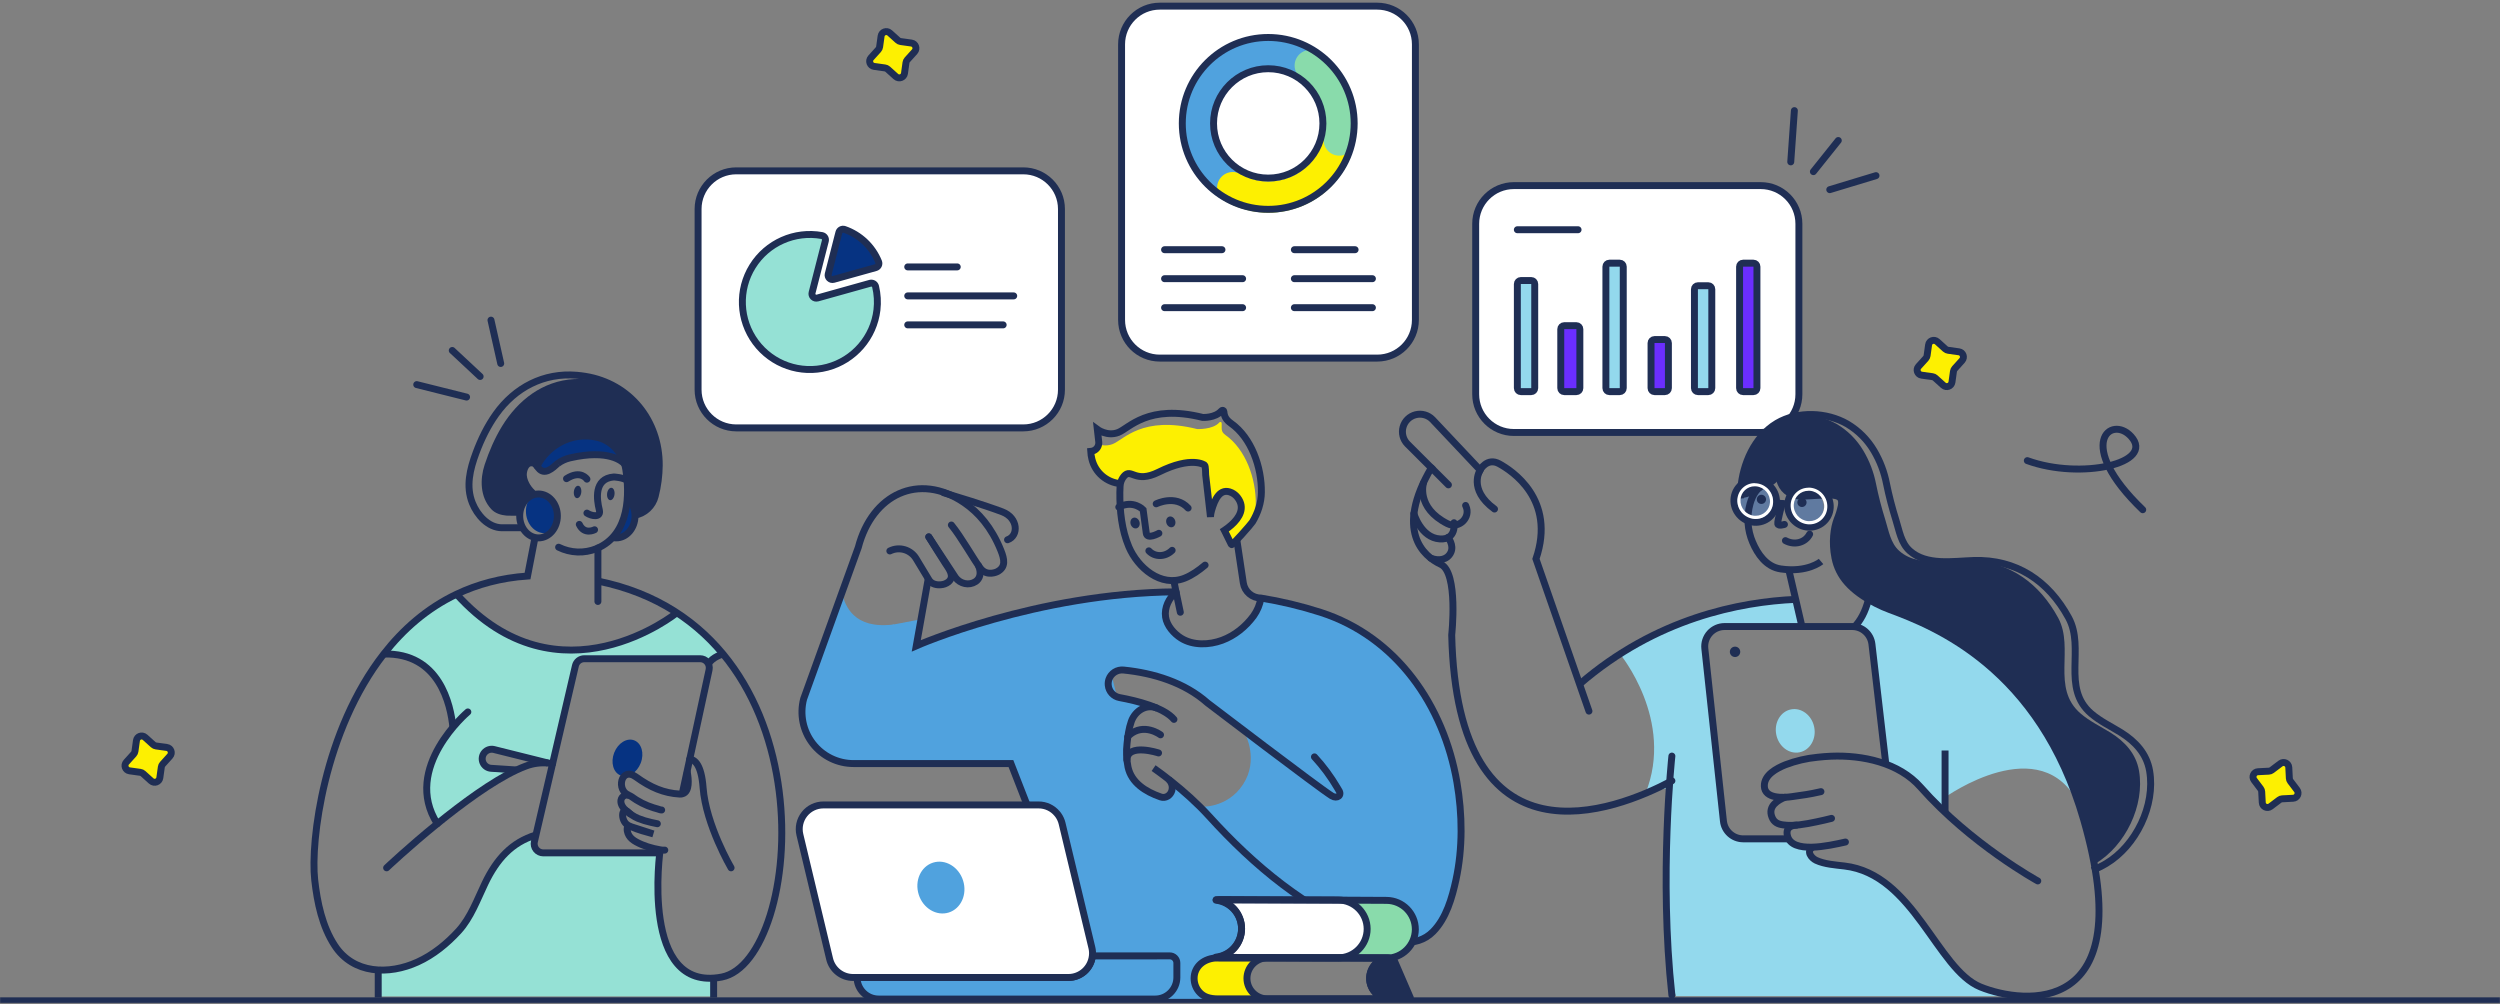
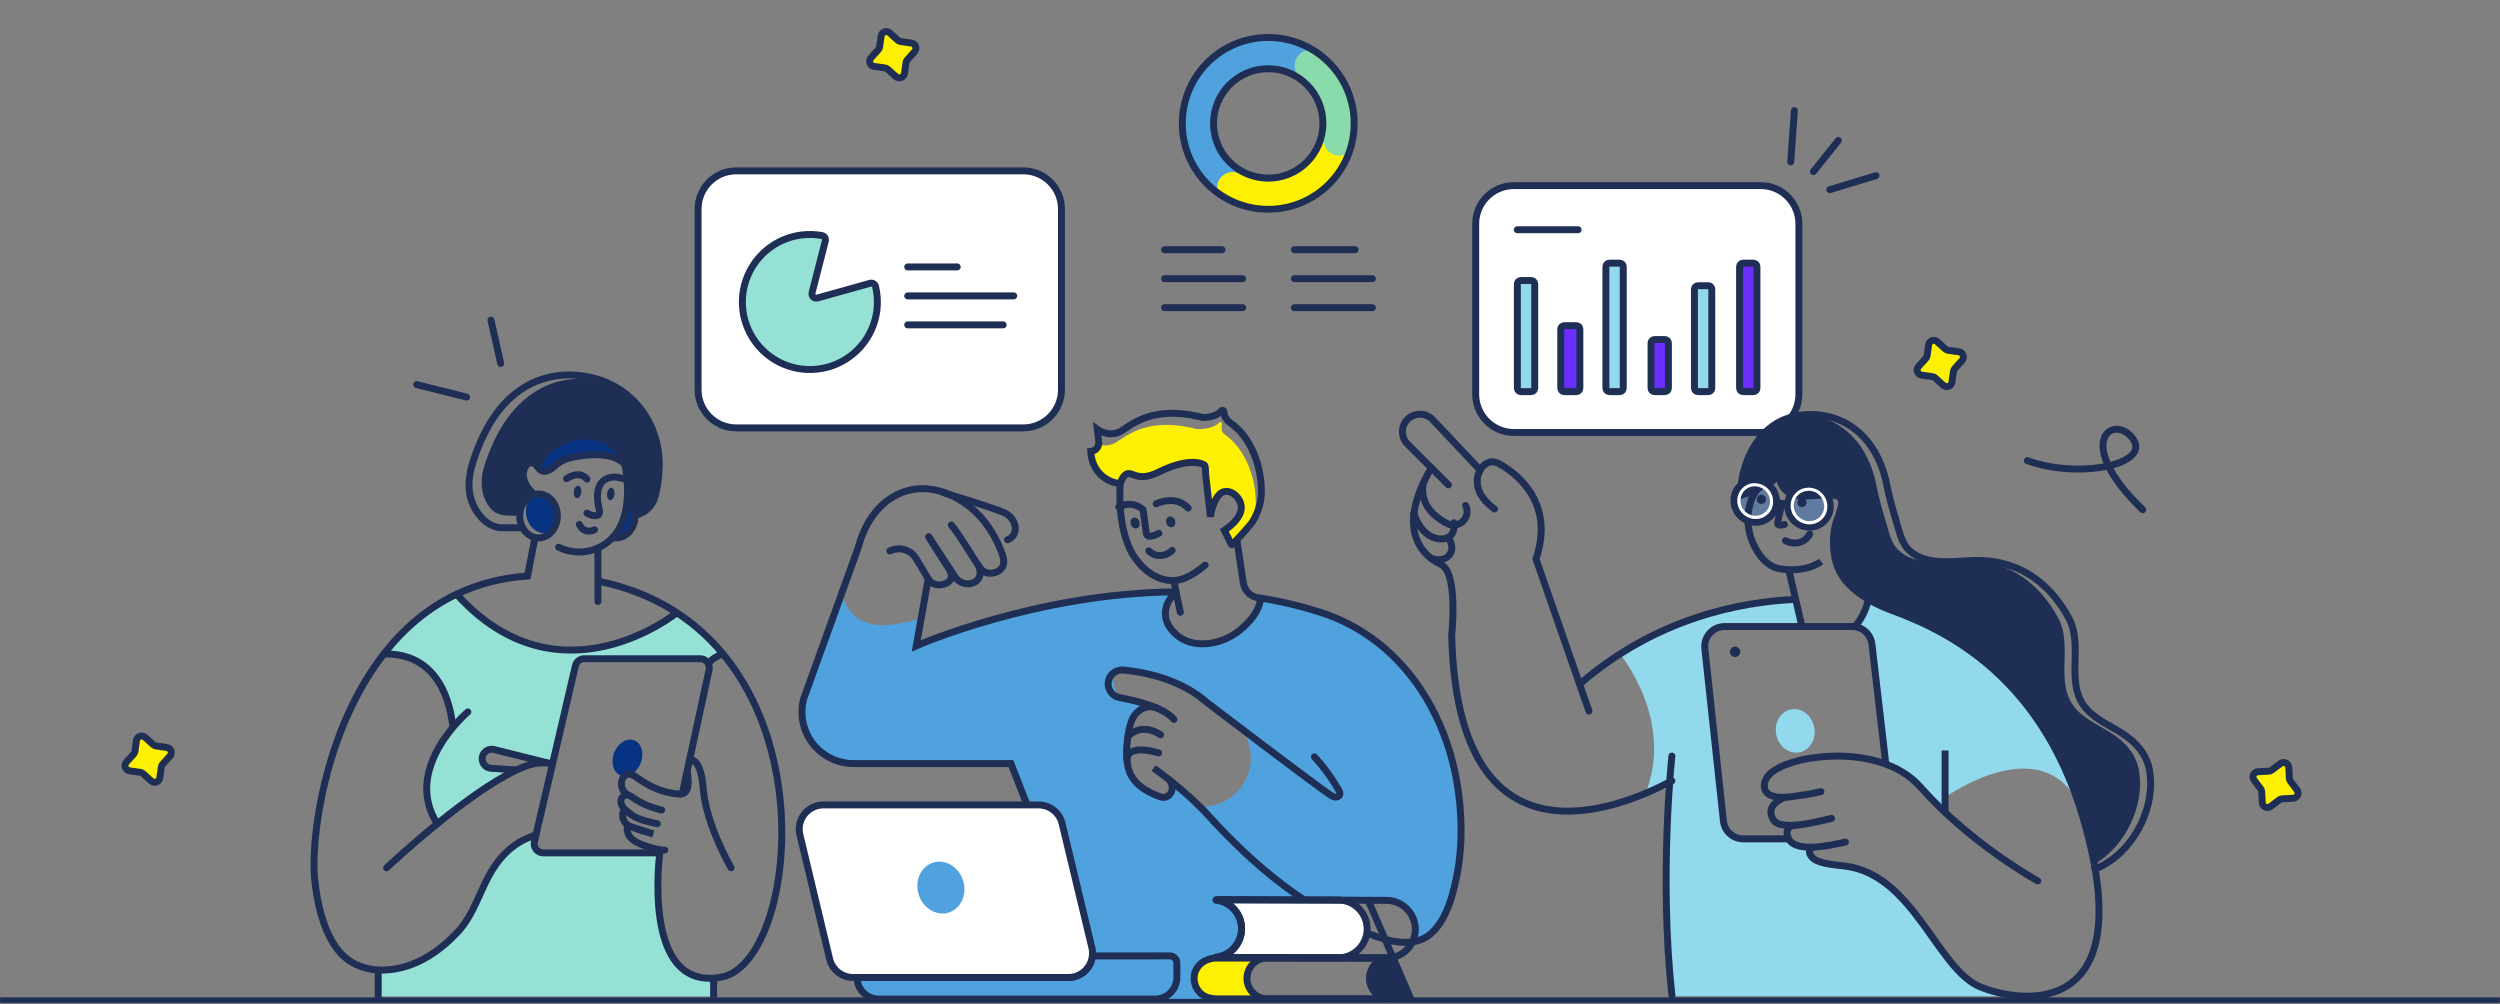
<svg xmlns="http://www.w3.org/2000/svg" width="1920" height="771" viewBox="0 0 1920 771" fill="none">
  <rect x="0" y="0" width="1920" height="771" fill="#808080" stroke="none" />
  <g clip-path="url(#clip0_47_453)">
    <mask id="mask0_47_453" style="mask-type:luminance" maskUnits="userSpaceOnUse" x="0" y="0" width="1920" height="771">
      <path d="M1919.99 0H0.009V770.66H1919.99V0Z" fill="white" />
    </mask>
    <g mask="url(#mask0_47_453)">
      <path d="M320.053 295.381L358.336 304.952" stroke="#1F2E54" stroke-width="5.333" stroke-linecap="round" stroke-linejoin="round" />
-       <path d="M347.332 269.17L368.74 289.14" stroke="#1F2E54" stroke-width="5.333" stroke-linecap="round" stroke-linejoin="round" />
      <path d="M377.062 245.862L384.552 279.152" stroke="#1F2E54" stroke-width="5.333" stroke-linecap="round" stroke-linejoin="round" />
      <path d="M1976.03 768.597H-56.026" stroke="#1F2E54" stroke-width="5.333" />
      <path d="M785.868 131.206H565.461C549.261 131.206 536.128 144.339 536.128 160.54V299.292C536.128 315.492 549.261 328.625 565.461 328.625H785.868C802.069 328.625 815.202 315.492 815.202 299.292V160.54C815.202 144.339 802.069 131.206 785.868 131.206Z" fill="white" stroke="#1F2E54" stroke-width="5.333" />
      <path d="M673.506 237.981C671.027 259.108 655.898 276.582 635.341 282.056C614.783 287.53 592.969 279.896 580.31 262.799C567.652 245.702 566.717 222.607 577.953 204.544C589.189 186.48 610.317 177.109 631.249 180.904C632.153 181.082 632.945 181.624 633.439 182.401C633.934 183.178 634.089 184.126 633.866 185.021L632.837 189.005L623.674 224.801C623.377 225.962 623.722 227.194 624.579 228.033C625.437 228.871 626.677 229.19 627.831 228.867L663.404 218.914L668.27 217.555C669.151 217.311 670.092 217.438 670.879 217.903C671.664 218.37 672.227 219.135 672.436 220.025C673.84 225.902 674.203 231.979 673.506 237.981Z" fill="#95E1D5" stroke="#1F2E54" stroke-width="5.333" />
-       <path d="M674.764 201.098C675.105 201.981 675.056 202.966 674.629 203.81C674.202 204.654 673.437 205.278 672.525 205.528L669.174 206.466L640.196 214.558C639.047 214.866 637.821 214.543 636.975 213.708C636.128 212.873 635.788 211.653 636.079 210.5L643.537 181.357L644.263 178.557C644.487 177.657 645.075 176.89 645.887 176.442C646.7 175.993 647.663 175.904 648.544 176.195C660.469 180.32 670.03 189.401 674.764 201.098Z" fill="#063382" stroke="#1F2E54" stroke-width="5.333" />
      <path d="M697.133 204.985H735.164" stroke="#1F2E54" stroke-width="5.333" stroke-linecap="round" />
      <path d="M697.135 227.249H778.531" stroke="#1F2E54" stroke-width="5.333" stroke-linecap="round" />
      <path d="M697.133 249.511H770.423" stroke="#1F2E54" stroke-width="5.333" stroke-linecap="round" />
      <path d="M1352.22 142.544H1162.67C1146.46 142.544 1133.33 155.677 1133.33 171.877V302.817C1133.33 319.018 1146.46 332.15 1162.67 332.15H1352.22C1368.42 332.15 1381.55 319.018 1381.55 302.817V171.877C1381.55 155.677 1368.42 142.544 1352.22 142.544Z" fill="white" stroke="#1F2E54" stroke-width="5.333" />
      <path d="M1165.32 176.437H1211.95" stroke="#1F2E54" stroke-width="5.333" stroke-linecap="round" />
      <path d="M1176 215.443H1168C1166.53 215.443 1165.33 216.637 1165.33 218.11V298.109C1165.33 299.582 1166.53 300.776 1168 300.776H1176C1177.47 300.776 1178.67 299.582 1178.67 298.109V218.11C1178.67 216.637 1177.47 215.443 1176 215.443Z" fill="#93D9ED" stroke="#1F2E54" stroke-width="5.333" />
      <path d="M1210.66 250.11H1201.33C1199.86 250.11 1198.67 251.304 1198.67 252.777V298.109C1198.67 299.582 1199.86 300.776 1201.33 300.776H1210.66C1212.14 300.776 1213.33 299.582 1213.33 298.109V252.777C1213.33 251.304 1212.14 250.11 1210.66 250.11Z" fill="#6B2EFF" stroke="#1F2E54" stroke-width="5.333" />
      <path d="M1244 202.11H1236C1234.52 202.11 1233.33 203.304 1233.33 204.777V298.109C1233.33 299.582 1234.52 300.776 1236 300.776H1244C1245.47 300.776 1246.66 299.582 1246.66 298.109V204.777C1246.66 203.304 1245.47 202.11 1244 202.11Z" fill="#93D9ED" stroke="#1F2E54" stroke-width="5.333" />
      <path d="M1278.66 260.776H1270.66C1269.19 260.776 1268 261.97 1268 263.443V298.109C1268 299.582 1269.19 300.776 1270.66 300.776H1278.66C1280.14 300.776 1281.33 299.582 1281.33 298.109V263.443C1281.33 261.97 1280.14 260.776 1278.66 260.776Z" fill="#6B2EFF" stroke="#1F2E54" stroke-width="5.333" />
      <path d="M1312 219.443H1304C1302.52 219.443 1301.33 220.637 1301.33 222.11V298.109C1301.33 299.582 1302.52 300.776 1304 300.776H1312C1313.47 300.776 1314.66 299.582 1314.66 298.109V222.11C1314.66 220.637 1313.47 219.443 1312 219.443Z" fill="#93D9ED" stroke="#1F2E54" stroke-width="5.333" />
      <path d="M1346.66 202.11H1338.66C1337.19 202.11 1336 203.304 1336 204.777V298.109C1336 299.582 1337.19 300.776 1338.66 300.776H1346.66C1348.14 300.776 1349.33 299.582 1349.33 298.109V204.777C1349.33 203.304 1348.14 202.11 1346.66 202.11Z" fill="#6B2EFF" stroke="#1F2E54" stroke-width="5.333" />
      <path d="M685.622 479.733L707.556 475.54L702.718 497.11L802.33 464.345L847.276 492.546L865.467 565.928H649.713L685.622 479.733Z" fill="#50A2DE" />
      <path fill-rule="evenodd" clip-rule="evenodd" d="M1014.2 470.297C1072.71 489.161 1108.72 541.867 1118.89 600.766C1123.12 625.425 1123.44 651.294 1118.1 675.846C1115.08 689.629 1110.71 705.133 1100.57 715.491C1096.31 719.852 1090.71 722.647 1084.67 723.421C1086.14 720.437 1086.92 717.155 1086.92 713.826C1086.97 701.571 1077.1 691.583 1064.84 691.481L1050.76 691.401L1029.68 691.293C1029.05 691.214 1028.38 691.214 1027.73 691.214H1013.54L1001.58 691.163L936.574 690.818C935.738 690.818 934.866 690.875 934 690.954L934.135 690.974C934.643 691.047 935.175 691.123 935.659 691.243C935.102 691.243 934.55 691.289 933.975 691.337L933.892 691.343C944.9 692.697 953.25 701.918 953.507 713.005V713.422C953.52 713.694 953.52 713.966 953.507 714.237C952.855 725.035 944.563 733.815 933.82 735.083C934.387 735.156 934.958 735.199 935.53 735.212C934.999 735.332 934.462 735.422 933.922 735.479L934.022 735.488C934.858 735.564 935.663 735.638 936.502 735.638H935.687C924.147 735.638 917.047 742.731 917.047 751.38C917.055 755.561 918.719 759.568 921.675 762.524C924.537 765.393 928.479 767.152 935.687 767.152H846.84L831.284 727.198L776.401 586.422H655.578C643.294 586.428 631.699 580.74 624.187 571.022C616.674 561.303 614.091 548.65 617.194 536.763L646.379 455.175C646.547 455.641 646.727 456.227 646.935 456.905C649.255 464.463 655.124 483.583 686.428 479.581C691.344 501.962 698.596 523.768 709.746 543.77C713.661 550.813 718.678 558.518 726.174 562.194C726.938 562.566 727.729 562.881 728.538 563.139C736.057 565.575 745.311 563.586 752.434 561.25C769.705 555.606 787.286 548.817 803.058 539.749C816.709 531.949 832.956 519.27 831.169 502.396V502.157C830.345 492.66 823.931 484.572 814.871 481.607C810.239 489.22 804.695 496.238 798.364 502.51C793.288 497.556 789.195 491.686 786.298 485.211C784.228 480.567 782.592 475.74 781.411 470.795C815.491 462.325 858.02 454.885 903.229 454.519C897.895 459.435 894.103 466.477 895.214 473.916C896.187 480.519 901.571 486.639 907.122 490.113C916.341 495.893 928.646 495.417 938.578 491.741C948.31 488.166 956.714 481.304 962.812 472.949C965.688 468.913 967.604 464.273 968.414 459.384V459.304C983.928 461.824 999.232 465.499 1014.2 470.297ZM921.561 619.579C921.561 619.579 942.414 621.272 954.662 602.423C966.972 583.602 956.37 563.961 956.37 563.961C956.37 563.961 921.533 534.493 915.571 531.105C909.61 527.717 878.766 510.576 858.98 514.886C839.193 519.197 858.69 535.523 859.744 535.733C860.796 535.942 882.688 541.571 882.688 541.571L875.118 545.565C875.118 545.565 868.71 549.19 867.102 560.126C866.952 561.153 866.765 562.266 866.566 563.453C864.646 574.892 861.59 593.096 878.636 605.963C897.45 620.163 899.345 609.205 900.261 601.998C900.261 601.998 911.758 606.907 915.794 614.085C919.831 621.265 921.561 619.579 921.561 619.579Z" fill="#50A2DE" />
      <path d="M713.28 412.3C717.461 419.106 721.662 425.895 726.002 432.599C728.677 436.73 733.549 442.619 728.366 446.936C726.679 448.229 724.642 448.983 722.521 449.099C719.19 449.395 715.694 448.593 713.669 445.732L703.577 429.01C699.406 422.094 690.624 419.54 683.395 423.142" stroke="#1F2E54" stroke-width="5.333" stroke-linecap="round" />
      <path d="M751.446 434.328C754.085 440.6 752.297 444.643 749.211 446.676C744.166 449.984 737.412 448.399 733.837 443.569L713.314 412.336" stroke="#1F2E54" stroke-width="5.333" stroke-linecap="round" />
      <path d="M730.65 403.218C738.118 412.3 747.539 429.168 752.751 436.21C757.962 443.252 766.021 439.007 766.021 439.007C772.566 435.482 771.457 429.636 768.595 422.536C761.545 405.107 751.482 393.517 740.259 385.918C705.48 362.392 669.799 379.749 659.182 420.359L617.194 536.765C614.091 548.65 616.674 561.303 624.187 571.022C631.699 580.742 643.294 586.43 655.578 586.422H776.401L846.861 767.16" stroke="#1F2E54" stroke-width="5.333" stroke-linecap="round" />
      <path d="M773.791 414.543C782.441 411.544 782.044 397.747 769.769 393.091C756.211 387.945 732.135 380.665 726.087 378.847C726.05 378.818 726.004 378.801 725.958 378.797C725.532 378.667 725.236 378.559 725.006 378.509L724.667 378.401" stroke="#1F2E54" stroke-width="5.333" stroke-linecap="round" />
      <path d="M901.592 552.486C894.024 543.389 873.307 538.234 859.785 535.741C855.117 534.863 851.59 531.005 851.135 526.277C850.978 524.723 851.158 523.154 851.661 521.677C853.321 517.009 857.955 514.08 862.885 514.585C885.951 516.92 909.737 524.178 927.333 539.813C927.333 539.813 1012.63 604.903 1022.81 611.239C1027.02 613.791 1030.94 610.777 1028.09 606.771L1027.2 605.241C1022.18 596.638 1016.25 588.604 1009.5 581.282" stroke="#1F2E54" stroke-width="5.333" stroke-linecap="round" />
      <path d="M903.171 454.512C795.899 455.405 703.691 496.017 703.691 496.017L712.895 444.42" stroke="#1F2E54" stroke-width="5.333" />
      <path d="M1069.78 735.32C1069.78 735.32 1058.1 732.675 1054.99 742.032C1051.88 751.388 1048.64 766.273 1070.98 767.152C1093.32 768.032 1080.2 763.641 1078.91 756.412C1077.62 749.183 1069.78 735.32 1069.78 735.32Z" fill="#1F2E54" />
      <path d="M891.286 564.356C891.286 564.356 878.678 554.799 867.325 564.486C866.847 564.907 866.43 565.392 866.086 565.928" stroke="#1F2E54" stroke-width="5.333" stroke-linecap="round" />
      <path d="M889.766 578.27C889.766 578.27 865.828 570.398 865.468 583.632" stroke="#1F2E54" stroke-width="5.333" stroke-linecap="round" />
      <path d="M897.557 598.56C897.557 598.56 901.442 602.122 899.965 607.21C898.869 610.98 895.121 613.359 891.407 612.068C879.586 607.981 868.94 601.04 866.345 589.24C865.118 583.266 864.853 577.134 865.56 571.075C866.129 565.461 866.958 559.398 868.846 554.057C871.73 545.854 880.56 540.138 889.13 544.087" stroke="#1F2E54" stroke-width="5.333" />
      <path d="M1050.53 690.826L1083.52 767.153" stroke="#1F2E54" stroke-width="5.333" />
      <path d="M900.204 422.659C894.856 427.943 886.87 427.935 882.32 423.048" stroke="#1F2E54" stroke-width="5.333" stroke-linecap="round" />
      <path d="M838.537 352.508C841.017 362.85 849.821 370.457 860.414 371.407C860.844 369.326 861.774 367.382 863.125 365.742C868.892 358.945 871.349 371.695 889.795 362.542C915.355 349.826 925.058 357.121 925.058 357.121C925.908 357.756 925.778 363.609 925.923 364.676C926.643 370.751 927.292 376.799 928.006 382.869C928.438 386.574 928.863 390.25 929.267 393.926C929.615 393.301 930 392.697 930.42 392.117C932.748 383.878 936.908 374.147 945.875 378.335C947.691 379.219 949.271 380.522 950.488 382.134C956.435 389.947 951.929 397.494 945.71 403.081C944.15 404.814 942.407 406.372 940.512 407.73C941.535 409.848 945.716 418.26 945.716 418.29C946.148 419.14 960.76 402.605 961.848 400.803C963.475 396.389 964.347 391.731 964.428 387.027C964.667 367.689 956.795 345.177 941.132 334.084C937.247 331.337 938.487 328.692 938.248 324.959C938.215 324.545 937.93 324.196 937.532 324.079C937.134 323.963 936.706 324.103 936.454 324.432C931.544 330.083 919.392 329.521 919.392 329.521C877.21 318.953 863.032 337.709 854.518 341.054C851.045 342.37 847.221 342.433 843.706 341.234C843.284 343.606 841.582 345.549 839.288 346.28L839.504 348.233C839.686 349.728 839.345 351.238 838.537 352.508Z" fill="#FDF001" />
      <path d="M860.443 371.437C849.85 370.486 841.046 362.88 838.566 352.537C838.093 350.602 837.794 348.629 837.673 346.641L838.005 346.605C838.458 346.57 838.903 346.473 839.33 346.316C841.626 345.585 843.327 343.642 843.749 341.27C843.881 340.625 843.907 339.964 843.829 339.31L842.747 329.766C842.747 329.766 850.374 335.438 858.835 332.124C867.298 328.808 881.506 310.052 923.709 320.591C923.709 320.591 933.239 321.152 938.127 315.501C938.377 315.172 938.807 315.031 939.204 315.148C939.603 315.264 939.887 315.615 939.921 316.028C940.173 319.768 941.557 322.413 945.449 325.153C961.113 336.253 968.985 358.757 968.74 378.097C968.668 386.119 966 394.042 961.884 400.839C960.796 402.641 946.185 419.176 945.752 418.326C945.752 418.326 941.572 409.886 940.548 407.766L940.303 407.298L940.772 406.987C942.512 405.806 944.173 404.514 945.745 403.117C951.959 397.53 956.47 389.983 950.524 382.17C949.307 380.558 947.727 379.257 945.911 378.371C936.915 374.183 932.785 383.914 930.456 392.153C930.004 393.727 929.727 395.347 929.628 396.983C929.52 395.974 929.412 395.001 929.303 393.991C928.9 390.315 928.475 386.639 928.041 382.934C927.321 376.865 926.644 370.817 925.959 364.741C925.851 363.702 925.959 357.821 925.093 357.186C925.093 357.186 915.384 349.892 889.831 362.606C871.386 371.761 868.927 359.002 863.161 365.808C861.81 367.448 860.879 369.391 860.45 371.473C860.319 372.141 860.234 372.818 860.198 373.498C860.185 373.586 860.185 373.677 860.198 373.765C860.111 375.257 860.083 376.742 860.047 378.198C859.91 392.247 861.453 406.923 866.967 419.97C873.67 435.784 891.41 451.383 909.856 444.01C915.622 441.695 920.791 437.968 925.519 434.011" stroke="#1F2E54" stroke-width="5.333" stroke-linecap="round" />
      <path d="M873.066 405.701C874.9 405.087 875.786 402.79 875.043 400.57C874.3 398.35 872.211 397.049 870.376 397.662C868.541 398.276 867.656 400.574 868.399 402.793C869.141 405.013 871.231 406.315 873.066 405.701Z" fill="#1F2E54" />
      <path d="M900.512 404.824C902.347 404.21 903.232 401.913 902.489 399.693C901.746 397.473 899.657 396.171 897.822 396.785C895.987 397.399 895.102 399.696 895.845 401.916C896.588 404.136 898.677 405.438 900.512 404.824Z" fill="#1F2E54" />
      <path d="M890.018 409.575C890.018 409.575 880.885 414.758 880.33 409.38C880.157 407.723 877.922 391.483 877.922 391.483C877.922 391.483 870.541 383.662 859.231 389.443" stroke="#1F2E54" stroke-width="5.333" stroke-linecap="round" />
      <path d="M887.963 386.934C887.963 386.934 902.711 379.567 912.471 390.186" stroke="#1F2E54" stroke-width="5.333" stroke-linecap="round" />
      <path d="M901.486 445.819L903.18 454.512C897.838 459.435 894.061 466.492 895.165 473.923C896.145 480.512 901.537 486.645 907.065 490.098C916.306 495.865 928.595 495.41 938.543 491.742C948.267 488.137 956.679 481.297 962.778 472.951C965.648 468.915 967.562 464.277 968.371 459.392V459.305" stroke="#1F2E54" stroke-width="5.333" />
      <path d="M903.181 454.511L906.482 470.211" stroke="#1F2E54" stroke-width="5.333" stroke-linecap="round" />
      <path d="M949.869 414.542L954.857 447.664C955.873 454.364 961.638 459.313 968.415 459.305C983.939 461.821 999.253 465.493 1014.23 470.291C1072.74 489.161 1108.75 541.867 1118.92 600.759C1123.15 625.417 1123.47 651.281 1118.16 675.803C1115.14 689.607 1110.77 705.111 1100.63 715.448C1087.46 728.927 1067.25 723.378 1051.68 717.286C1003.37 698.494 963.182 665.062 928.481 626.788C909.928 606.316 885.953 589.91 885.953 589.91" stroke="#1F2E54" stroke-width="5.333" />
      <path d="M1066.28 735.718C1065.94 735.768 1065.56 735.819 1065.23 735.898H1065.1L1013.82 735.631L936.891 735.235C936.595 735.235 936.307 735.235 936.019 735.235C935.447 735.22 934.878 735.178 934.31 735.104C945.069 733.855 953.375 725.051 953.996 714.237C954.011 713.966 954.011 713.694 953.996 713.422V713.005C953.952 702.439 946.502 693.353 936.148 691.243C935.622 691.113 935.046 691.034 934.491 690.954C935.363 690.875 936.227 690.818 937.071 690.818L1002.07 691.163L1014.03 691.214L1030.17 691.293C1041.62 692.338 1050.4 701.923 1050.43 713.422C1050.44 714.47 1050.36 715.515 1050.2 716.551C1048.61 727.469 1039.27 735.582 1028.24 735.631H1067.29C1065.05 735.631 1065.67 735.631 1066.28 735.718Z" fill="white" />
      <path d="M962.278 762.525C965.237 765.501 969.264 767.168 973.458 767.153H935.702C928.495 767.153 924.559 765.395 921.689 762.525C918.741 759.565 917.081 755.56 917.069 751.381C917.069 742.732 924.161 735.639 935.702 735.639H973.458C967.084 735.63 961.333 739.466 958.892 745.354C956.45 751.243 957.802 758.023 962.314 762.525H962.278Z" fill="#FDF001" />
-       <path d="M1086.98 713.819C1086.96 717.148 1086.19 720.431 1084.71 723.414C1083.66 725.668 1082.2 727.716 1080.43 729.462C1077.5 732.362 1073.83 734.391 1069.81 735.322C1068.16 735.703 1066.46 735.898 1064.77 735.898C1065.11 735.819 1065.49 735.768 1065.82 735.718C1065.21 735.66 1064.59 735.639 1066.84 735.639H1027.78C1038.82 735.596 1048.17 727.478 1049.75 716.551C1049.91 715.516 1049.99 714.47 1049.99 713.423C1049.95 701.922 1041.17 692.335 1029.72 691.294L1050.8 691.402L1064.89 691.481C1077.14 691.585 1087.01 701.566 1086.98 713.819Z" fill="#89DBAB" />
      <path fill-rule="evenodd" clip-rule="evenodd" d="M1086.98 713.813C1086.88 726.075 1076.89 735.954 1064.63 735.906L936.382 735.243C935.524 735.243 934.666 735.178 933.802 735.091C944.991 733.823 953.463 724.387 953.522 713.126C953.58 701.865 945.207 692.341 934.032 690.955C934.89 690.866 935.751 690.822 936.612 690.826L1064.86 691.489C1077.12 691.573 1087.01 701.551 1086.98 713.813Z" stroke="#1F2E54" stroke-width="5.333" stroke-linecap="square" stroke-linejoin="round" />
      <path fill-rule="evenodd" clip-rule="evenodd" d="M1049.98 713.416C1049.95 725.675 1040.02 735.608 1027.76 735.631H936.511C935.648 735.627 934.787 735.579 933.93 735.487C945.111 734.16 953.534 724.679 953.534 713.419C953.534 702.159 945.111 692.679 933.93 691.351C934.788 691.273 935.652 691.215 936.511 691.215H1027.76C1040.01 691.242 1049.94 701.163 1049.98 713.416Z" stroke="#1F2E54" stroke-width="5.333" stroke-linecap="square" stroke-linejoin="round" />
      <path fill-rule="evenodd" clip-rule="evenodd" d="M917.071 751.388C917.07 755.564 918.73 759.568 921.685 762.519C924.567 765.401 928.482 767.153 935.696 767.153H1066.84C1064.58 767.153 1065.19 767.109 1065.8 767.052C1057.86 766.117 1051.88 759.385 1051.88 751.388C1051.88 743.391 1057.86 736.66 1065.8 735.726C1065.19 735.667 1064.58 735.624 1066.84 735.624H935.696C924.15 735.631 917.071 742.724 917.071 751.388Z" stroke="#1F2E54" stroke-width="5.333" stroke-linecap="square" stroke-linejoin="round" />
      <path fill-rule="evenodd" clip-rule="evenodd" d="M957.653 751.388C957.673 760.087 964.72 767.133 973.419 767.153H1063.98C1064.58 767.153 1065.19 767.109 1065.81 767.052C1057.86 766.117 1051.88 759.385 1051.88 751.388C1051.88 743.392 1057.86 736.66 1065.81 735.726C1065.19 735.668 1064.58 735.624 1063.98 735.624H973.419C964.721 735.648 957.677 742.692 957.653 751.388Z" stroke="#1F2E54" stroke-width="5.333" stroke-linecap="square" stroke-linejoin="round" />
      <path d="M1376.8 399.228C1371.06 393.799 1370.7 384.853 1376 379.246C1381.3 373.639 1390.25 373.494 1395.99 378.923C1401.74 384.352 1402.1 393.298 1396.8 398.905C1391.5 404.512 1382.54 404.656 1376.8 399.228Z" fill="#016BFF" fill-opacity="0.25" />
      <path d="M1338.5 394.878C1332.81 389.504 1332.45 380.639 1337.7 375.078C1342.95 369.516 1351.82 369.365 1357.52 374.739C1363.21 380.113 1363.57 388.978 1358.32 394.54C1353.07 400.101 1344.2 400.253 1338.5 394.878Z" fill="#016BFF" fill-opacity="0.25" />
      <path d="M1493.81 612.323C1493.81 612.323 1568.02 559.11 1596.66 617.96C1596.66 617.96 1566.53 511.174 1463.77 472.981C1463.77 472.981 1434.4 456.639 1433.1 466.511C1431.81 476.381 1423.29 481.421 1419.56 481.303C1415.84 481.183 1384.36 483.151 1383.26 478.449C1382.17 473.747 1384.26 459.661 1368.65 459.561C1353.05 459.461 1268.36 480.268 1244.14 502.257C1244.14 502.257 1286.29 553.145 1263.75 609.251L1282.74 604.648C1282.74 604.648 1271.03 706.046 1287 765.025H1562.75C1562.75 765.025 1535.2 768.495 1506.92 748.324L1465.86 695.638C1465.86 695.638 1447.86 668.36 1411.08 664.464C1411.08 664.464 1390.14 662.177 1390.34 652.226C1390.54 642.274 1382.8 658.598 1372.45 644.213C1371.18 644.213 1346.04 645.665 1346.04 645.665C1346.04 645.665 1327.15 647.434 1323.6 630.575C1320.05 613.715 1306.97 495.378 1311.67 488.27C1316.37 481.163 1318.17 481.073 1357.85 481.312C1397.54 481.551 1432.41 473.637 1437.46 493.38C1442.52 513.124 1448.34 587.928 1448.34 587.928C1448.34 587.928 1470.72 593.783 1487.76 618.009C1487.69 617.999 1493.81 629.809 1493.81 612.323Z" fill="#93D9ED" />
      <path d="M1284.01 599.679C1240.22 622.94 1119.2 670.468 1114.91 487.664C1114.91 487.664 1120.12 439.66 1106.54 433.398C1092.96 427.134 1071.06 407.302 1099.26 359.288L1080.86 340.926C1077.51 337.48 1076.26 332.508 1077.57 327.885C1078.88 323.261 1082.56 319.688 1087.21 318.511C1091.87 317.333 1096.81 318.732 1100.16 322.179L1136.73 360.948C1136.73 360.948 1142.03 351.006 1151.42 356.186C1160.82 361.365 1195.27 383.345 1179.62 429.242L1220.32 546.146" stroke="#1F2E54" stroke-width="5.333" stroke-linecap="round" />
      <path d="M1493.81 576.387V622.969" stroke="#1F2E54" stroke-width="5.333" />
      <path d="M1136.78 360.928C1136.78 360.928 1127.03 375.769 1147.78 390.939" stroke="#1F2E54" stroke-width="5.333" stroke-linecap="round" />
      <path d="M1093.26 370.819C1093.26 370.819 1087.18 389.895 1111.69 402.203C1120.36 406.556 1129.87 397.391 1125.77 388.594C1125.71 388.465 1125.65 388.325 1125.58 388.186" stroke="#1F2E54" stroke-width="5.333" stroke-linecap="round" />
      <path d="M1085.84 394.379C1085.84 394.379 1091.2 413.008 1105.86 413.903C1118.83 414.688 1116.66 401.457 1116.66 401.457" stroke="#1F2E54" stroke-width="5.333" stroke-linecap="round" />
      <path d="M1336.69 382.709C1337.69 382.967 1338.32 382.142 1339.24 382.301C1352.53 379.875 1362.41 369.378 1363.52 364.327C1363.14 367.082 1358.09 366.803 1358.94 369.617C1359.1 370.153 1359.42 369.945 1359.69 370.461C1360.1 371.455 1360.09 370.094 1360.68 370.989C1363.94 366.167 1365.82 363.772 1366.41 361.117C1366.01 363.966 1366.24 366.866 1367.08 369.617C1367.24 370.154 1367.44 370.677 1367.69 371.177C1369.68 375.869 1373.82 379.835 1380.74 380.819C1382.49 381.039 1384.24 381.097 1385.98 380.989C1390.96 380.701 1395.25 380.413 1398.92 380.253C1411.14 379.706 1415.52 380.631 1414.16 388.525C1413.4 392.094 1412.32 395.591 1410.94 398.971C1408.53 405.354 1406.84 416.408 1409.32 428.447V428.516C1412.2 442.534 1421.33 453.368 1440.88 463.548C1444.34 465.336 1447.92 466.907 1451.58 468.249C1485.5 480.835 1566.66 512.716 1600.3 629.62C1603.89 642.076 1606.55 653.409 1608.45 663.757L1609.37 663.221C1632.34 649.453 1647.33 618.567 1642.77 591.994C1640.5 578.803 1631.91 569.598 1620.9 562.668C1613.17 557.877 1604.9 553.95 1597.97 548.035C1575.01 528.422 1593.37 497.924 1580.65 474.473C1566.31 448.089 1543.86 431.827 1514.57 430.484C1507.18 430.803 1498.89 431.667 1490.84 431.28C1479.14 431.698 1467.2 430.743 1458.64 423.079C1451.89 417.114 1450.49 407.391 1447.94 399.281C1445.06 390.133 1442.66 380.842 1440.76 371.446C1439 362.537 1435.74 353.993 1431.1 346.186C1426.1 337.725 1419.05 330.661 1410.6 325.648C1403.22 321.485 1395.01 319.049 1386.56 318.52C1378.86 318.975 1371.37 321.207 1364.69 325.041C1362.4 326.392 1360.24 327.941 1358.24 329.674C1343.44 342.298 1336.34 363.672 1336.69 382.709Z" fill="#1F2E54" />
      <path d="M1112.11 412.788C1112.11 412.788 1116.85 418.674 1114.25 424.26C1111.66 429.848 1105.22 431.15 1098.96 428.704" stroke="#1F2E54" stroke-width="5.333" stroke-linecap="round" />
      <path d="M1099.28 359.286L1112.38 372.379" stroke="#1F2E54" stroke-width="5.333" stroke-linecap="round" />
      <path d="M1448.3 586.644L1437.64 494.692C1436.74 486.991 1430.21 481.181 1422.46 481.183H1324.5C1320.17 481.18 1316.04 483.02 1313.14 486.244C1310.24 489.468 1308.85 493.772 1309.31 498.081L1323.59 630.584C1324.43 638.341 1330.98 644.223 1338.78 644.223H1373.84" stroke="#1F2E54" stroke-width="5.333" />
      <path d="M1332.52 504.604C1330.31 504.604 1328.52 502.815 1328.52 500.608C1328.52 498.401 1330.31 496.611 1332.52 496.611C1334.72 496.611 1336.51 498.401 1336.51 500.608C1336.51 502.815 1334.72 504.604 1332.52 504.604Z" fill="#1F2E54" />
      <path d="M1398.48 607.977C1388.14 610.304 1386.08 610.344 1376.05 611.835C1369.73 612.78 1355.26 613.565 1355.01 603.753C1354.77 595.135 1364.45 590.075 1371.28 587.32C1379.16 584.323 1387.41 582.394 1395.8 581.586C1399.26 581.187 1402.73 580.916 1406.22 580.77C1430.44 579.776 1458.36 585.631 1475.02 604.568C1513.65 648.388 1565.01 676.561 1565.01 676.561" stroke="#1F2E54" stroke-width="5.333" stroke-linecap="round" />
      <path d="M1370.8 612.323C1365.82 614.429 1357.41 618.923 1360.85 627.532C1362.42 631.508 1365.28 632.92 1369.2 633.496C1377.65 634.72 1386.73 632.92 1395.04 631.18C1398.12 630.535 1403.56 629.351 1406.6 628.516" stroke="#1F2E54" stroke-width="5.333" stroke-linecap="round" />
      <path d="M1379.64 633.696C1379.64 633.696 1370.6 633.587 1372.77 641.986C1376.37 655.904 1404.25 649.601 1417.29 646.678" stroke="#1F2E54" stroke-width="5.333" stroke-linecap="round" />
      <path d="M1379.08 460.316C1336.58 462.176 1271.85 474.632 1213.13 525.419" stroke="#1F2E54" stroke-width="5.333" />
      <path d="M1284.01 580.671C1284.01 580.671 1274.07 673.191 1284.01 764.309" stroke="#1F2E54" stroke-width="5.333" stroke-linecap="round" />
      <path d="M1606.78 668.449C1610.49 666.989 1614.06 665.238 1617.49 663.21C1640.49 649.442 1655.46 618.567 1650.9 591.984C1648.62 578.792 1640.03 569.598 1628.98 562.659C1621.26 557.867 1612.95 553.95 1606.05 548.035C1583.09 528.422 1601.46 497.913 1588.74 474.473C1573.29 446.041 1548.43 429.371 1515.69 430.455C1499.97 430.971 1479.56 434.58 1466.73 423.079C1459.98 417.114 1458.58 407.391 1456.02 399.281C1453.14 390.133 1450.74 380.842 1448.82 371.446C1447.1 362.538 1443.86 353.993 1439.24 346.186C1434.24 337.717 1427.18 330.642 1418.73 325.619C1402.82 316.443 1380.65 315.597 1364.66 325.032C1362.38 326.385 1360.24 327.93 1358.22 329.654C1343.44 342.338 1336.36 363.702 1336.69 382.749" stroke="#1F2E54" stroke-width="5.333" />
      <path d="M1366.73 359.437C1365.9 365.044 1362.5 370.213 1356.44 371.763C1349.61 373.503 1345.97 380.163 1344.05 386.854C1341.3 396.669 1342.01 407.126 1346.04 416.487C1349.77 425.295 1356.44 435.375 1367.69 436.956C1388.3 439.938 1398.56 431.21 1398.56 431.21" stroke="#1F2E54" stroke-width="5.333" />
      <path d="M1383.9 389.389C1381.95 389.389 1380.36 387.805 1380.36 385.85C1380.36 383.895 1381.95 382.311 1383.9 382.311C1385.86 382.311 1387.44 383.895 1387.44 385.85C1387.44 387.805 1385.86 389.389 1383.9 389.389Z" fill="#1F2E54" />
      <path d="M1352.77 387.042C1350.82 387.042 1349.23 385.458 1349.23 383.503C1349.23 381.549 1350.82 379.964 1352.77 379.964C1354.72 379.964 1356.31 381.549 1356.31 383.503C1356.31 385.458 1354.72 387.042 1352.77 387.042Z" fill="#1F2E54" />
      <path d="M1392.12 650.625C1386.96 653.786 1391.12 658.994 1394.85 660.754C1401.28 663.737 1409.58 664.264 1416.57 665.098C1469.8 671.361 1487.56 744.407 1520.96 757.987C1554.36 771.565 1643.99 781.487 1600.27 629.609C1566.61 512.725 1485.46 480.844 1451.53 468.259C1447.88 466.916 1444.32 465.349 1440.85 463.567C1421.3 453.408 1412.14 442.532 1409.26 428.506C1409.26 428.506 1409.26 428.506 1409.26 428.446C1406.78 416.407 1408.45 405.354 1410.89 398.962C1412.29 395.585 1413.37 392.087 1414.13 388.514C1415.94 378.343 1408.09 379.775 1386.04 380.989C1375.92 381.585 1370.2 377.011 1367.73 371.186C1367.49 370.681 1367.29 370.155 1367.14 369.615C1366.1 366.317 1365.98 362.8 1366.78 359.437" stroke="#1F2E54" stroke-width="5.333" />
      <path d="M1368.65 386.703C1368.65 386.703 1364.93 400.293 1365.32 402.301C1365.69 404.31 1370.45 402.758 1370.45 402.758" stroke="#1F2E54" stroke-width="5.333" stroke-linecap="round" />
      <path d="M1371.21 415.204C1378.34 419.042 1386.58 416.626 1389.81 410.234" stroke="#1F2E54" stroke-width="5.333" stroke-linecap="round" />
      <path d="M1378.21 400.31C1371.58 394.043 1371.15 383.709 1377.27 377.23C1383.39 370.75 1393.73 370.578 1400.37 376.846C1407 383.113 1407.43 393.447 1401.31 399.926C1395.19 406.406 1384.85 406.578 1378.21 400.31Z" stroke="#1F2E54" stroke-width="5.333" />
      <path d="M1336.93 396.541C1330.3 390.273 1329.87 379.94 1335.99 373.46C1342.11 366.981 1352.45 366.809 1359.09 373.076C1365.72 379.344 1366.15 389.677 1360.03 396.157C1353.91 402.636 1343.57 402.808 1336.93 396.541Z" stroke="#1F2E54" stroke-width="5.333" />
      <path fill-rule="evenodd" clip-rule="evenodd" d="M1348.94 371.186C1348.52 371.127 1348.09 371.127 1347.66 371.127V371.038C1340.58 371.01 1334.7 376.527 1334.29 383.603C1333.84 391.207 1339.49 397.805 1347.08 398.514C1347.5 398.574 1347.93 398.574 1348.36 398.574C1355.41 398.605 1361.28 393.139 1361.73 386.098C1362.17 378.495 1356.52 371.906 1348.94 371.186ZM1336.68 383.722C1337.05 377.933 1341.86 373.435 1347.66 373.473V373.523H1348.72C1355.04 374.117 1359.73 379.619 1359.33 385.949C1358.92 391.699 1354.12 396.139 1348.36 396.099H1347.3C1341.01 395.505 1336.32 390.034 1336.68 383.722Z" fill="white" />
      <path d="M1372.98 387.102L1364.32 386.307" stroke="#1F2E54" stroke-width="5.333" />
      <path fill-rule="evenodd" clip-rule="evenodd" d="M1390.25 374.537C1389.81 374.497 1389.38 374.477 1388.94 374.477V374.566C1381.72 374.535 1375.7 380.138 1375.24 387.35C1374.77 395.15 1380.57 401.919 1388.34 402.65C1388.78 402.71 1389.22 402.71 1389.65 402.71C1396.88 402.741 1402.88 397.139 1403.36 389.925C1403.89 382.091 1398.08 375.263 1390.25 374.537ZM1377.62 387.47C1377.98 381.502 1382.96 376.863 1388.94 376.922V376.873C1389.3 376.869 1389.68 376.886 1390.04 376.922C1396.52 377.533 1401.36 383.167 1400.97 389.666C1400.61 395.638 1395.62 400.278 1389.65 400.223H1388.56C1382.08 399.614 1377.24 393.973 1377.62 387.47Z" fill="white" />
      <path d="M1424.34 481.303C1428.72 476.74 1432.52 470.029 1435.01 460.317" stroke="#1F2E54" stroke-width="5.333" />
      <path d="M1383.9 481.183L1379.08 460.317L1373.84 437.831" stroke="#1F2E54" stroke-width="5.333" />
      <path d="M1364.19 564.265C1362.34 555.174 1367.35 546.476 1375.39 544.837C1383.42 543.199 1391.44 549.242 1393.3 558.333C1395.15 567.425 1390.13 576.123 1382.1 577.761C1374.06 579.399 1366.04 573.357 1364.19 564.265Z" fill="#93D9ED" />
      <path d="M555.768 502.292C555.174 502.464 547.597 504.666 544.616 509.916C543.457 507.462 540.988 505.9 538.275 505.901H449.293C446.033 505.896 443.201 508.145 442.47 511.324L424.946 586.458C423.758 586.226 422.572 586.083 421.336 585.964L379.984 575.644C376.308 574.722 372.533 576.746 371.267 580.318C370.991 581.091 370.855 581.907 370.863 582.728C370.863 586.598 373.855 589.808 377.715 590.079L397.269 591.339C378.433 600.204 355.519 617.092 336.392 632.608C317.782 603.469 335.246 574.338 348.382 558.65C346.688 541.358 338.114 501.21 295.33 502.304C310.069 483.403 328.447 467.203 351.219 456.36C429.222 542.818 518.459 472.132 520.353 470.612C533.699 479.317 545.64 490.002 555.768 502.304" fill="#95E1D5" />
      <path d="M547.663 750.312V765.252H290.063V744.09C300.099 744.683 310.657 742.308 320.258 737.979C332.414 732.444 342.912 723.847 351.891 714.036C361.124 703.883 366.195 689.803 372.08 677.559C380.916 659.121 392.62 645.986 411.194 640.422L410.006 645.529C409.524 647.612 410.016 649.801 411.344 651.476C412.672 653.15 414.692 654.129 416.829 654.133H506.256C504.475 669.573 496.963 753.893 547.663 750.331" fill="#95E1D5" />
      <path d="M506.299 357.385C506.227 365.373 505.186 373.322 503.199 381.059C501.347 388.551 495.279 394.265 487.689 395.662C487.541 390.27 485.249 385.537 481.751 382.598C482.07 378.033 482.025 373.45 481.614 368.893C481.383 365.882 481.021 363.073 480.641 360.55C480.414 359.113 480.087 357.694 479.661 356.304C478.467 355.021 477.061 353.954 475.505 353.15C469.999 350.052 458.67 346.756 437.678 351.601C434.252 352.385 431.026 353.881 428.213 355.989C428.15 356.028 428.094 356.076 428.048 356.132C426.153 357.877 423.742 360.086 421.248 361.233C418.665 362.42 415.969 362.468 413.707 359.66C413.648 359.6 413.617 359.546 413.564 359.486C412.377 357.937 411.243 355.924 409.147 355.526C404.728 354.694 402.579 359.089 402.02 362.782C401.533 366.197 402.537 369.207 404.004 372.075C405.232 374.407 406.837 376.519 408.755 378.329C409.247 378.803 409.697 379.321 410.103 379.873C409.919 379.905 409.737 379.954 409.563 380.021C409.156 380.157 408.759 380.319 408.375 380.507C403.031 382.913 399.224 388.939 399.14 395.994C399.14 396.214 390.18 396.083 389.045 395.994C384.676 395.59 380.371 394.331 377.295 391.035C368.566 381.683 368.607 367.806 372.194 356.952C375.591 346.649 379.913 336.589 385.577 327.32C397.852 307.261 416.896 292.464 441.004 291.133C446.785 290.843 452.581 291.181 458.29 292.143C460.99 292.568 463.662 293.164 466.289 293.924C490.866 304.648 506.466 328.958 506.323 357.385" fill="#1F2E54" />
      <path d="M492.065 586.06C489.161 593.512 482.249 597.776 476.626 595.56C471.002 593.346 468.793 585.555 471.691 578.103C474.589 570.651 481.507 566.38 487.13 568.602C492.754 570.823 494.969 578.614 492.065 586.066" fill="#063382" />
      <path d="M507.005 652.614C507.005 652.614 491.235 762.557 554.321 750.372C617.062 738.242 640.808 482.993 459.199 446.284" stroke="#1F2E54" stroke-width="5.333" />
      <path d="M359.302 546.769C359.302 546.769 308.401 589.695 335.829 632.626" stroke="#1F2E54" stroke-width="5.333" stroke-linecap="round" />
      <path d="M508.152 622.075C507.279 622.128 506.032 621.547 505.183 621.315C504.106 621.029 503.039 620.725 501.983 620.4C495.78 618.471 489.946 615.516 484.72 611.66C483.533 610.811 481.419 610.264 479.97 610.823C478.327 611.425 477.143 612.875 476.882 614.605C476.437 617.669 478.598 620.668 480.955 622.633C483.753 624.972 486.657 627.128 490.047 628.529C493.319 629.844 496.696 630.883 500.142 631.635C501.703 631.997 503.288 632.229 504.839 632.627" stroke="#1F2E54" stroke-width="5.333" stroke-linecap="round" />
      <path d="M527.689 592.331C528.33 595.716 528.799 599.231 528.479 602.67C528.211 605.579 527.166 608.975 523.93 609.681C523.315 609.844 522.677 609.903 522.042 609.855C509.857 609.136 499.816 604.925 488.349 596.636C476.882 588.347 472.845 607.437 483.32 610.823" stroke="#1F2E54" stroke-width="5.333" />
      <path d="M483.759 624.937C483.477 624.705 483.209 624.457 482.957 624.195C477.251 618.227 476.217 630.216 482.208 633.743L482.98 634.2C483.384 634.372 483.817 634.575 484.245 634.795C484.447 634.848 484.673 634.937 484.881 634.996M484.881 634.996C490.296 637.372 496.063 638.892 501.739 640.441C496.121 638.607 490.523 636.801 484.881 634.996ZM484.881 634.996C484.393 634.795 483.931 634.592 483.444 634.361C483.295 634.299 483.139 634.251 482.98 634.219C482.775 634.125 482.536 634.148 482.351 634.277C482.216 634.388 482.116 634.537 482.067 634.705C481.145 636.915 481.893 639.699 483.069 641.676C484.305 643.766 486.425 645.376 488.515 646.522C494.139 649.674 500.676 651.54 506.988 652.656C508.16 652.898 509.358 652.976 510.55 652.888" stroke="#1F2E54" stroke-width="5.333" stroke-linecap="round" />
      <path d="M561.471 666.492C561.471 666.492 542.119 633.511 539.963 604.836C538.646 587.087 533.431 583.328 529.702 583.074" stroke="#1F2E54" stroke-width="5.333" stroke-linecap="round" />
      <path d="M523.929 609.676L527.694 592.331L529.701 583.068L544.582 514.389C545.029 512.317 544.515 510.154 543.185 508.505C541.854 506.857 539.849 505.898 537.73 505.897H448.742C445.482 505.893 442.652 508.142 441.919 511.318L424.395 586.459L411.605 641.285L410.418 646.421C409.939 648.504 410.434 650.69 411.763 652.364C413.091 654.037 415.11 655.014 417.246 655.02H506.668" stroke="#1F2E54" stroke-width="5.333" />
      <path d="M413.6 357.682C413.6 357.682 418.309 337.712 444.899 335.064C471.49 332.416 478.152 352.284 478.152 352.284L477.315 354.285C477.315 354.285 442.358 340.26 423.053 360.277C423.053 360.277 416.1 363.43 413.6 357.693" fill="#063382" />
      <path d="M420.77 585.964L379.411 575.632C376.722 574.966 373.886 575.875 372.084 577.98C370.281 580.086 369.821 583.027 370.894 585.583C371.968 588.138 374.39 589.868 377.156 590.056L396.709 591.344" stroke="#1F2E54" stroke-width="5.333" />
      <path d="M519.817 470.583C519.817 470.583 429.482 543.763 350.66 456.361" stroke="#1F2E54" stroke-width="5.333" />
      <path d="M347.827 558.638C346.135 541.346 337.565 501.17 294.747 502.292" stroke="#1F2E54" stroke-width="5.333" />
      <path d="M555.224 502.28C555.224 502.28 547.154 504.501 544.061 509.928" stroke="#1F2E54" stroke-width="5.333" />
      <path d="M481.751 382.622C485.367 385.662 487.69 390.626 487.69 396.243C487.69 405.566 481.211 413.107 473.206 413.107C472.301 413.103 471.398 412.998 470.517 412.792C479.839 405.667 481.727 382.622 481.727 382.622" fill="#063382" />
      <path d="M429.014 420.251C438.104 424.775 448.698 425.184 458.11 421.374C484.344 410.418 483.341 378.127 480.615 360.574C480.397 359.15 480.088 357.742 479.689 356.358C476.679 346.322 468.822 338.146 458.472 335.824C438.426 331.293 420.094 342.658 412.487 357.961" stroke="#1F2E54" stroke-width="5.333" stroke-linecap="round" />
      <path d="M479.94 356.673C479.94 356.673 479.856 356.554 479.684 356.358C477.903 354.35 467.588 344.773 437.732 351.654C434.306 352.438 431.083 353.933 428.272 356.044C428.206 356.081 428.146 356.129 428.094 356.185" stroke="#1F2E54" stroke-width="5.333" />
      <path d="M400.355 405.317H385.587C374.929 405.317 366.479 395.555 362.803 386.393C357.637 373.507 360.945 360.318 365.594 347.794C369.49 337.314 374.442 327.131 380.957 318.016C395.54 297.619 417.559 286.063 442.867 288.2C445.111 288.391 447.345 288.668 449.571 289.032C483.554 294.543 506.469 322.956 506.297 357.368C506.226 365.361 505.185 373.317 503.197 381.059C501.332 388.546 495.266 394.254 487.681 395.662" stroke="#1F2E54" stroke-width="5.333" />
      <path d="M410.114 379.873C409.707 379.321 409.256 378.802 408.766 378.322C406.847 376.518 405.243 374.406 404.015 372.075C402.548 369.207 401.546 366.197 402.032 362.782C402.579 359.113 404.728 354.696 409.158 355.526C411.254 355.93 412.371 357.937 413.576 359.488C418.16 365.425 424.472 359.457 428.344 355.87" stroke="#1F2E54" stroke-width="5.333" />
      <path d="M481.748 382.621C485.364 385.662 487.687 390.626 487.687 396.243C487.687 405.566 481.208 413.107 473.203 413.107C472.298 413.102 471.395 412.996 470.514 412.792" stroke="#1F2E54" stroke-width="5.333" />
      <path d="M450.759 394.065C454.001 396.243 461.833 398.031 460.26 391.57C458.372 383.917 455.831 367.564 471.395 366.316C471.395 366.316 478.247 366.608 481.632 368.934" stroke="#1F2E54" stroke-width="5.333" stroke-linecap="round" />
      <path d="M456.621 406.861C456.621 406.861 448.783 411.018 444.899 402.734" stroke="#1F2E54" stroke-width="5.333" stroke-linecap="round" />
      <path d="M440.723 377.497C440.42 380.127 441.447 382.402 443.02 382.586C444.593 382.77 446.115 380.805 446.423 378.157C446.732 375.507 445.692 373.257 444.125 373.073C442.557 372.889 441.025 374.854 440.723 377.497Z" fill="#1F2E54" />
      <path d="M466.247 379.047C465.945 381.671 466.973 383.951 468.546 384.135C470.119 384.319 471.639 382.354 471.942 379.706C472.244 377.058 471.218 374.801 469.65 374.623C468.082 374.445 466.55 376.405 466.247 379.047Z" fill="#1F2E54" />
      <path d="M450.759 367.997C450.759 367.997 445.96 360.598 435.087 367.617" stroke="#1F2E54" stroke-width="5.333" stroke-linecap="round" />
      <path d="M459.191 420.887V461.931" stroke="#1F2E54" stroke-width="5.333" stroke-linecap="round" />
      <path d="M296.926 666.492C296.926 666.492 313.844 650.458 335.815 632.645C354.941 617.128 377.88 600.211 396.721 591.351C399.133 590.23 401.472 589.226 403.746 588.382C409.173 586.314 414.997 585.502 420.782 586.007C421.994 586.107 423.199 586.27 424.393 586.494" stroke="#1F2E54" stroke-width="5.333" stroke-linecap="round" />
      <path d="M411.602 641.284C393.022 646.848 381.318 659.982 372.489 678.421C366.616 690.665 361.533 704.745 352.298 714.898C343.327 724.702 332.828 733.306 320.673 738.84C298.619 748.876 271.464 748.104 257.135 726.282C247.445 711.483 243.633 693.099 241.697 675.807C238.371 645.756 248.87 561.043 294.747 502.285C309.486 483.385 327.869 467.185 350.636 456.343C366.616 448.753 384.68 443.79 405.154 442.383L410.89 412.792" stroke="#1F2E54" stroke-width="5.333" />
      <path d="M548.07 751.311V766.144" stroke="#1F2E54" stroke-width="5.333" />
      <path d="M290.473 746.014V766.144" stroke="#1F2E54" stroke-width="5.333" />
      <path d="M428.062 396.243C428.118 400.695 426.538 405.013 423.621 408.375C421.985 409.131 420.204 409.523 418.401 409.52C410.402 409.52 403.918 401.979 403.918 392.657C403.861 388.206 405.444 383.89 408.365 380.531C410.001 379.771 411.782 379.378 413.585 379.379C421.584 379.379 428.062 386.927 428.062 396.243Z" fill="#063382" />
      <path d="M413.597 413.107C421.586 413.107 428.062 405.557 428.062 396.243C428.062 386.929 421.586 379.379 413.597 379.379C405.608 379.379 399.132 386.929 399.132 396.243C399.132 405.557 405.608 413.107 413.597 413.107Z" stroke="#1F2E54" stroke-width="5.333" />
-       <path d="M1057.7 4.729H890.702C874.502 4.729 861.369 17.862 861.369 34.062V245.692C861.369 261.893 874.502 275.025 890.702 275.025H1057.7C1073.9 275.025 1087.03 261.893 1087.03 245.692V34.062C1087.03 17.862 1073.9 4.729 1057.7 4.729Z" fill="white" stroke="#1F2E54" stroke-width="5.333" />
      <path d="M1029.79 95.762C1029.79 103.062 1028.35 110.29 1025.55 117.034C1022.76 123.778 1018.67 129.905 1013.51 135.067C1008.34 140.228 1002.22 144.323 995.472 147.116C988.728 149.909 981.5 151.347 974.2 151.347C966.902 151.347 959.672 149.909 952.928 147.116C946.184 144.323 940.058 140.228 934.895 135.067C929.734 129.905 925.639 123.778 922.846 117.034C920.053 110.29 918.615 103.062 918.615 95.762C918.615 88.463 920.053 81.234 922.846 74.49C925.639 67.746 929.734 61.619 934.895 56.457C940.058 51.296 946.184 47.201 952.928 44.408C959.672 41.614 966.902 40.177 974.2 40.177C981.5 40.177 988.728 41.614 995.472 44.408C1002.22 47.201 1008.34 51.296 1013.51 56.457C1018.67 61.619 1022.76 67.746 1025.55 74.49C1028.35 81.234 1029.79 88.463 1029.79 95.762Z" stroke="#50A2DE" stroke-width="24" stroke-linecap="round" />
      <path d="M1029.79 95.762C1029.79 105.486 1027.23 115.04 1022.39 123.47C1017.54 131.9 1010.57 138.911 1002.16 143.803C993.757 148.695 984.217 151.296 974.493 151.347C964.77 151.397 955.202 148.897 946.747 144.095" stroke="#FDF001" stroke-width="24" stroke-linecap="round" />
      <path d="M1006.25 50.346C1015.17 56.639 1022.04 65.42 1026 75.593C1029.96 85.766 1030.84 96.879 1028.52 107.548" stroke="#89DBAB" stroke-width="24" stroke-linecap="round" />
      <path d="M894.389 191.769H938.468" stroke="#1F2E54" stroke-width="5.333" stroke-linecap="round" />
      <path d="M894.39 214.033H954.322" stroke="#1F2E54" stroke-width="5.333" stroke-linecap="round" />
      <path d="M894.389 236.295H954.323" stroke="#1F2E54" stroke-width="5.333" stroke-linecap="round" />
      <path d="M994.077 191.769H1040.71" stroke="#1F2E54" stroke-width="5.333" stroke-linecap="round" />
      <path d="M994.078 214.033H1054.01" stroke="#1F2E54" stroke-width="5.333" stroke-linecap="round" />
      <path d="M994.077 236.295H1054.01" stroke="#1F2E54" stroke-width="5.333" stroke-linecap="round" />
      <path fill-rule="evenodd" clip-rule="evenodd" d="M887.222 734.13H838.95C837.935 743.568 829.962 750.719 820.47 750.707H658.218C658.236 759.843 665.638 767.244 674.775 767.264H887.222C896.374 767.26 903.8 759.859 903.834 750.707V739.578C903.834 736.554 901.382 734.103 898.358 734.103L887.222 734.13Z" fill="#50A2DE" stroke="#1F2E54" stroke-width="5.333" />
      <path fill-rule="evenodd" clip-rule="evenodd" d="M812.682 625.873C814.104 627.841 815.128 630.069 815.693 632.431L838.561 727.8C839.065 729.87 839.197 732.014 838.95 734.131C837.936 743.568 829.964 750.72 820.47 750.708H655.208C646.616 750.707 639.145 744.814 637.145 736.458L614.319 641.096C612.99 635.564 614.27 629.728 617.792 625.26C621.315 620.792 626.692 618.185 632.381 618.188H797.631C803.128 618.177 808.342 620.619 811.853 624.847L812.682 625.873Z" fill="white" stroke="#1F2E54" stroke-width="5.333" />
      <path d="M728.654 700.809C738.067 697.841 742.994 686.86 739.659 676.283C736.324 665.706 725.989 659.537 716.577 662.505C707.164 665.473 702.237 676.453 705.572 687.031C708.907 697.608 719.241 703.776 728.654 700.809Z" fill="#50A2DE" />
      <path d="M1378.08 84.957L1375.3 124.321" stroke="#1F2E54" stroke-width="5.333" stroke-linecap="round" stroke-linejoin="round" />
      <path d="M1411.8 107.919L1392.68 131.819" stroke="#1F2E54" stroke-width="5.333" stroke-linecap="round" stroke-linejoin="round" />
      <path d="M1440.77 134.896L1405.26 145.657" stroke="#1F2E54" stroke-width="5.333" stroke-linecap="round" stroke-linejoin="round" />
      <path d="M676.693 27.715C677.136 24.537 680.953 23.148 683.336 25.298L689.561 30.916C690.154 31.453 690.896 31.798 691.689 31.909L699.994 33.066C703.173 33.509 704.562 37.325 702.412 39.708L696.793 45.933C696.257 46.527 695.912 47.269 695.801 48.061L694.644 56.367C694.201 59.545 690.384 60.934 688.002 58.784L681.777 53.166C681.182 52.629 680.441 52.284 679.649 52.173L671.343 51.016C668.164 50.573 666.775 46.756 668.925 44.374L674.544 38.149C675.08 37.555 675.426 36.813 675.536 36.021L676.693 27.715Z" fill="#FDF001" stroke="#1F2E54" stroke-width="5.333" stroke-linecap="round" />
      <path d="M1751.39 586.4C1753.95 584.466 1757.63 586.182 1757.79 589.387L1758.22 597.762C1758.26 598.562 1758.54 599.33 1759.02 599.968L1764.09 606.66C1766.02 609.22 1764.3 612.901 1761.1 613.065L1752.71 613.495C1751.91 613.536 1751.15 613.815 1750.51 614.297L1743.82 619.352C1741.26 621.287 1737.58 619.571 1737.42 616.365L1736.98 607.991C1736.94 607.191 1736.66 606.423 1736.18 605.784L1731.13 599.092C1729.19 596.532 1730.91 592.851 1734.11 592.687L1742.49 592.258C1743.29 592.216 1744.06 591.938 1744.7 591.455L1751.39 586.4Z" fill="#FDF001" stroke="#1F2E54" stroke-width="5.333" stroke-linecap="round" />
      <path d="M1481.16 264.828C1481.6 261.65 1485.42 260.262 1487.8 262.411L1494.02 268.03C1494.62 268.566 1495.36 268.912 1496.16 269.022L1504.46 270.179C1507.64 270.622 1509.02 274.439 1506.88 276.822L1501.26 283.047C1500.72 283.64 1500.37 284.382 1500.26 285.175L1499.1 293.48C1498.66 296.659 1494.85 298.048 1492.46 295.897L1486.24 290.279C1485.65 289.743 1484.9 289.397 1484.12 289.287L1475.81 288.13C1472.62 287.687 1471.24 283.87 1473.38 281.488L1479.01 275.263C1479.54 274.668 1479.89 273.927 1480 273.135L1481.16 264.828Z" fill="#FDF001" stroke="#1F2E54" stroke-width="5.333" stroke-linecap="round" />
      <path d="M104.799 568.695C105.241 565.516 109.058 564.127 111.44 566.278L117.666 571.896C118.26 572.432 119.001 572.778 119.794 572.888L128.1 574.046C131.278 574.488 132.667 578.306 130.517 580.688L124.898 586.914C124.362 587.507 124.016 588.248 123.906 589.042L122.749 597.347C122.306 600.525 118.489 601.915 116.107 599.764L109.882 594.146C109.287 593.61 108.546 593.264 107.753 593.153L99.448 591.996C96.269 591.554 94.88 587.736 97.03 585.355L102.649 579.128C103.185 578.535 103.531 577.794 103.641 577L104.799 568.695Z" fill="#FDF001" stroke="#1F2E54" stroke-width="5.333" stroke-linecap="round" />
      <path d="M1556.98 353.764C1597.98 368.689 1655.43 355.893 1636.66 335.189C1621.41 318.375 1592.82 340.773 1645.61 391.467" stroke="#1F2E54" stroke-width="5.333" stroke-linecap="round" stroke-linejoin="round" />
      <path d="M973.999 160.777C1010.45 160.777 1040 131.228 1040 94.778C1040 58.327 1010.45 28.778 973.999 28.778C937.549 28.778 908 58.327 908 94.778C908 131.228 937.549 160.777 973.999 160.777Z" stroke="#1F2E54" stroke-width="5.333" />
      <path d="M974 136.778C997.195 136.778 1016 117.974 1016 94.778C1016 71.582 997.195 52.778 974 52.778C950.804 52.778 932 71.582 932 94.778C932 117.974 950.804 136.778 974 136.778Z" stroke="#1F2E54" stroke-width="5.333" />
    </g>
  </g>
  <defs>
    <clipPath id="clip0_47_453">
      <rect width="1919.98" height="770.66" fill="white" transform="translate(0.009)" />
    </clipPath>
  </defs>
</svg>